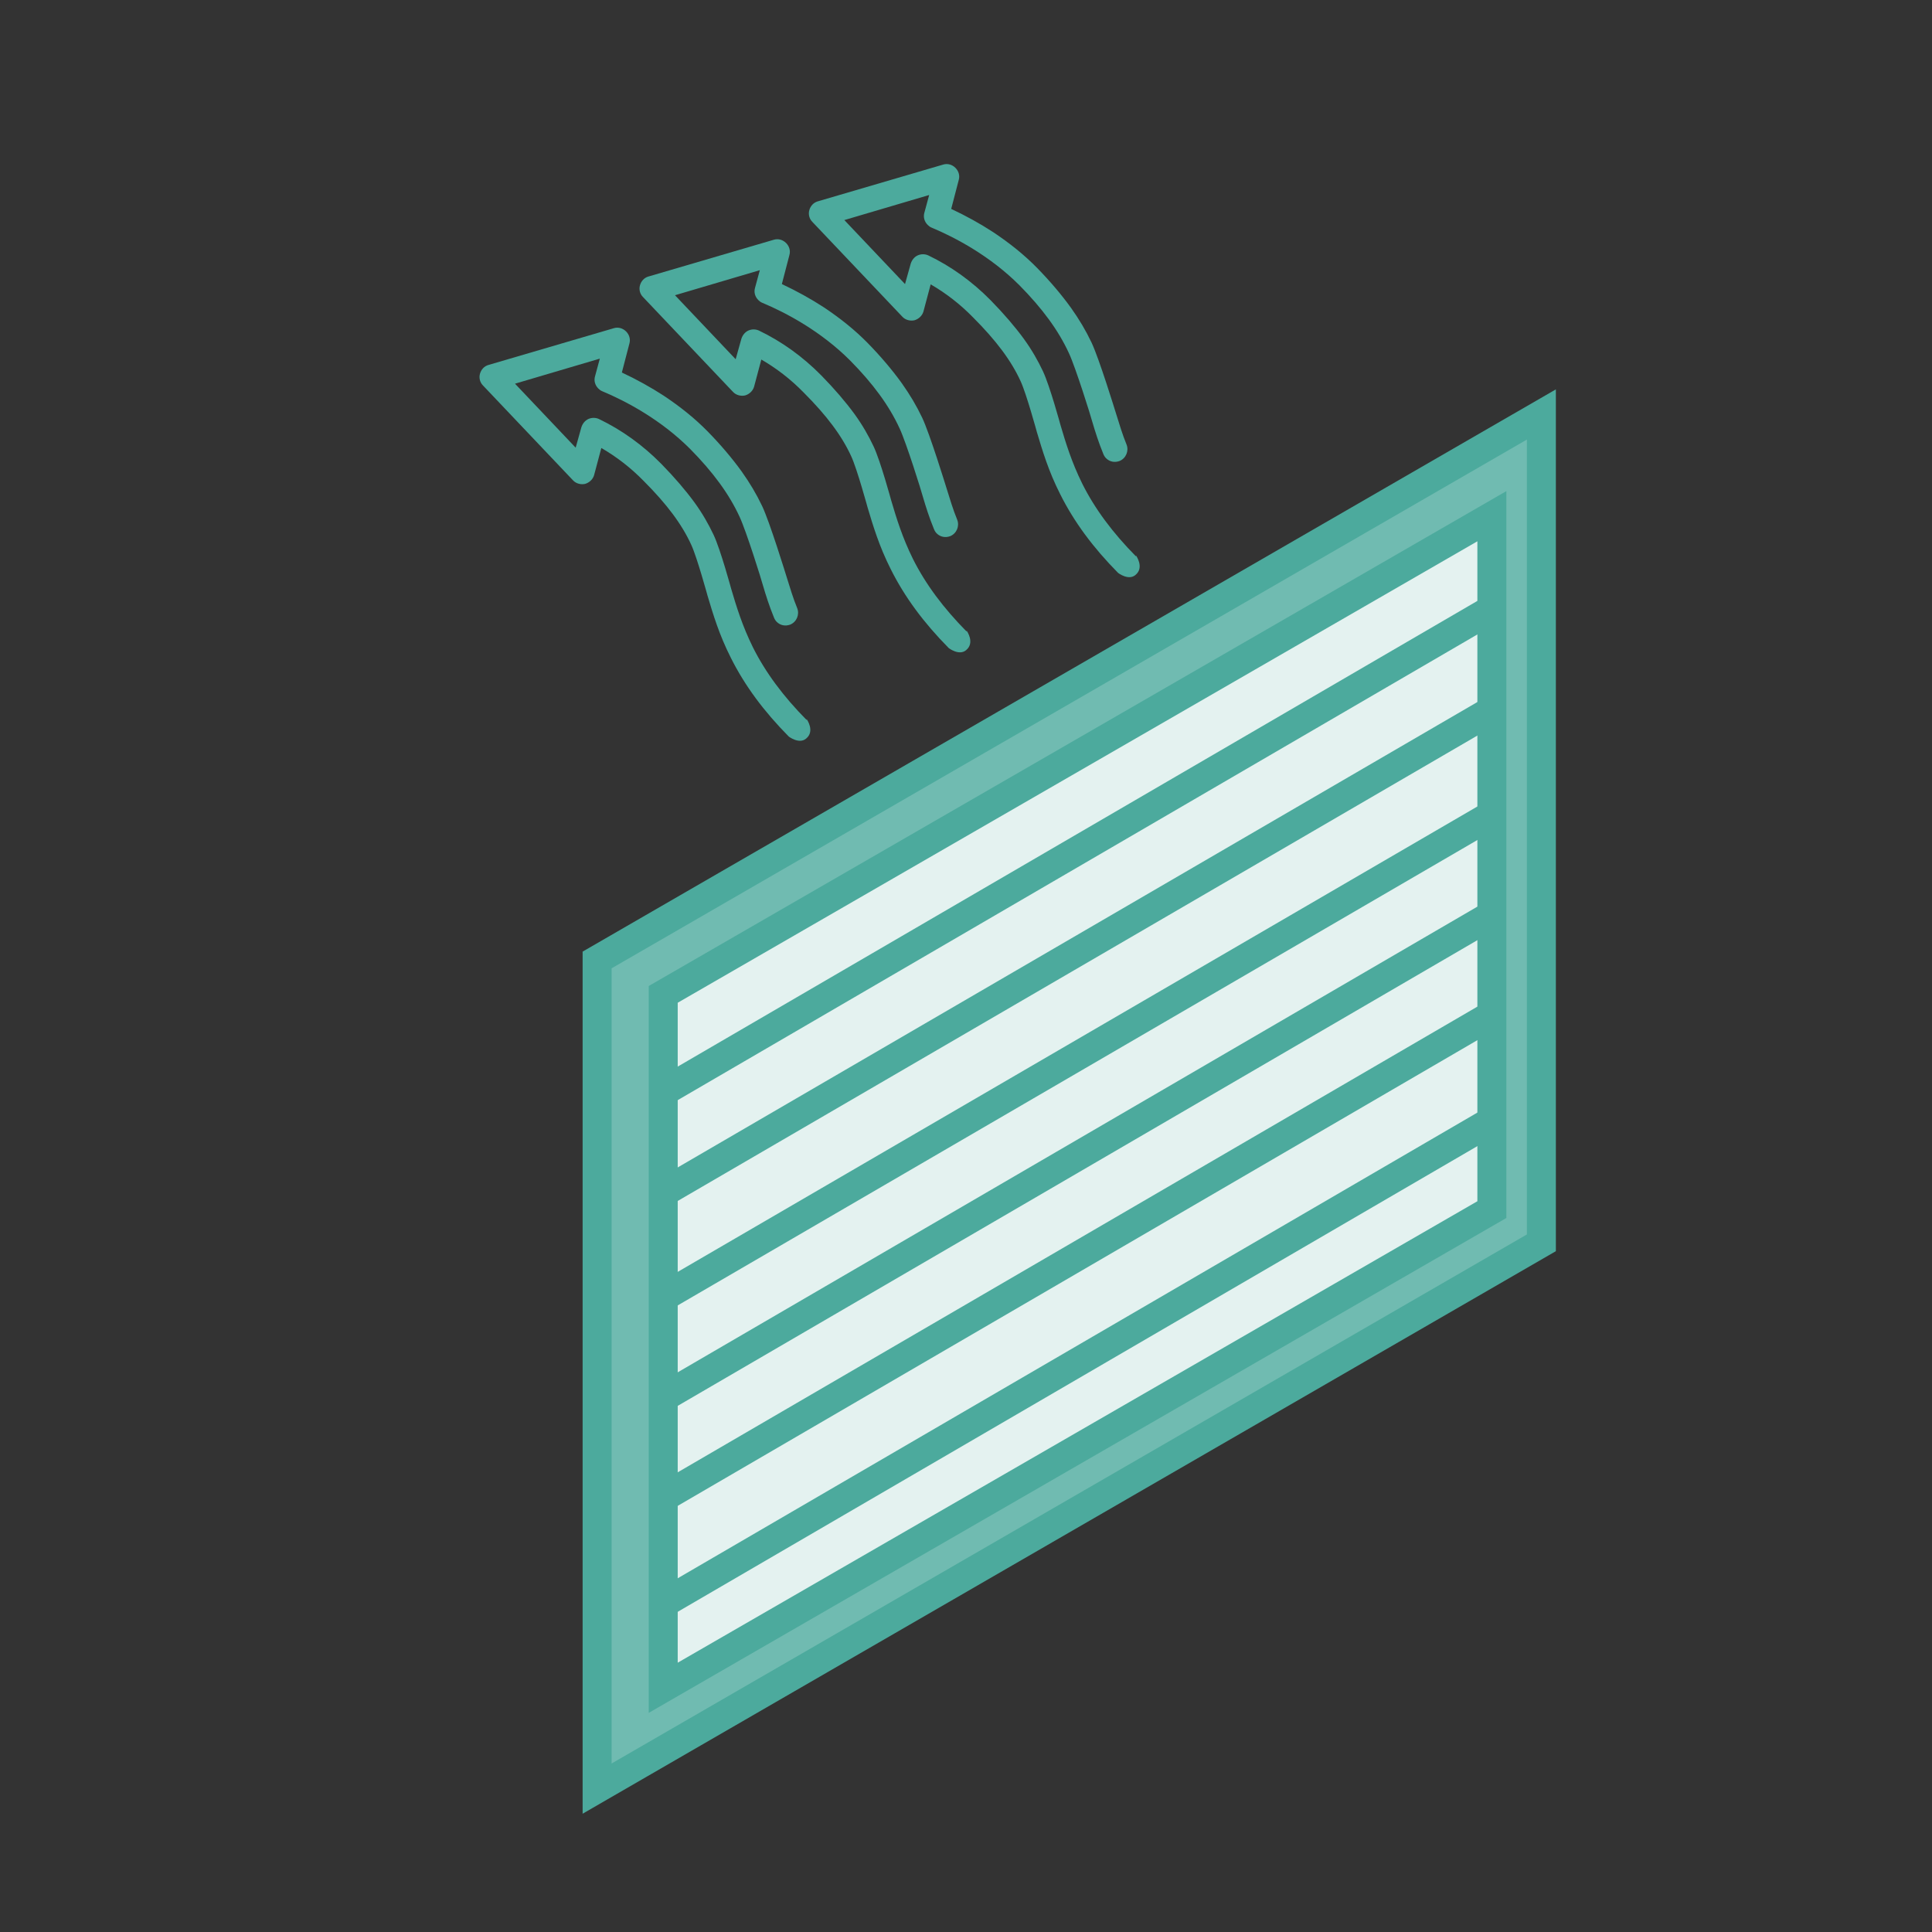
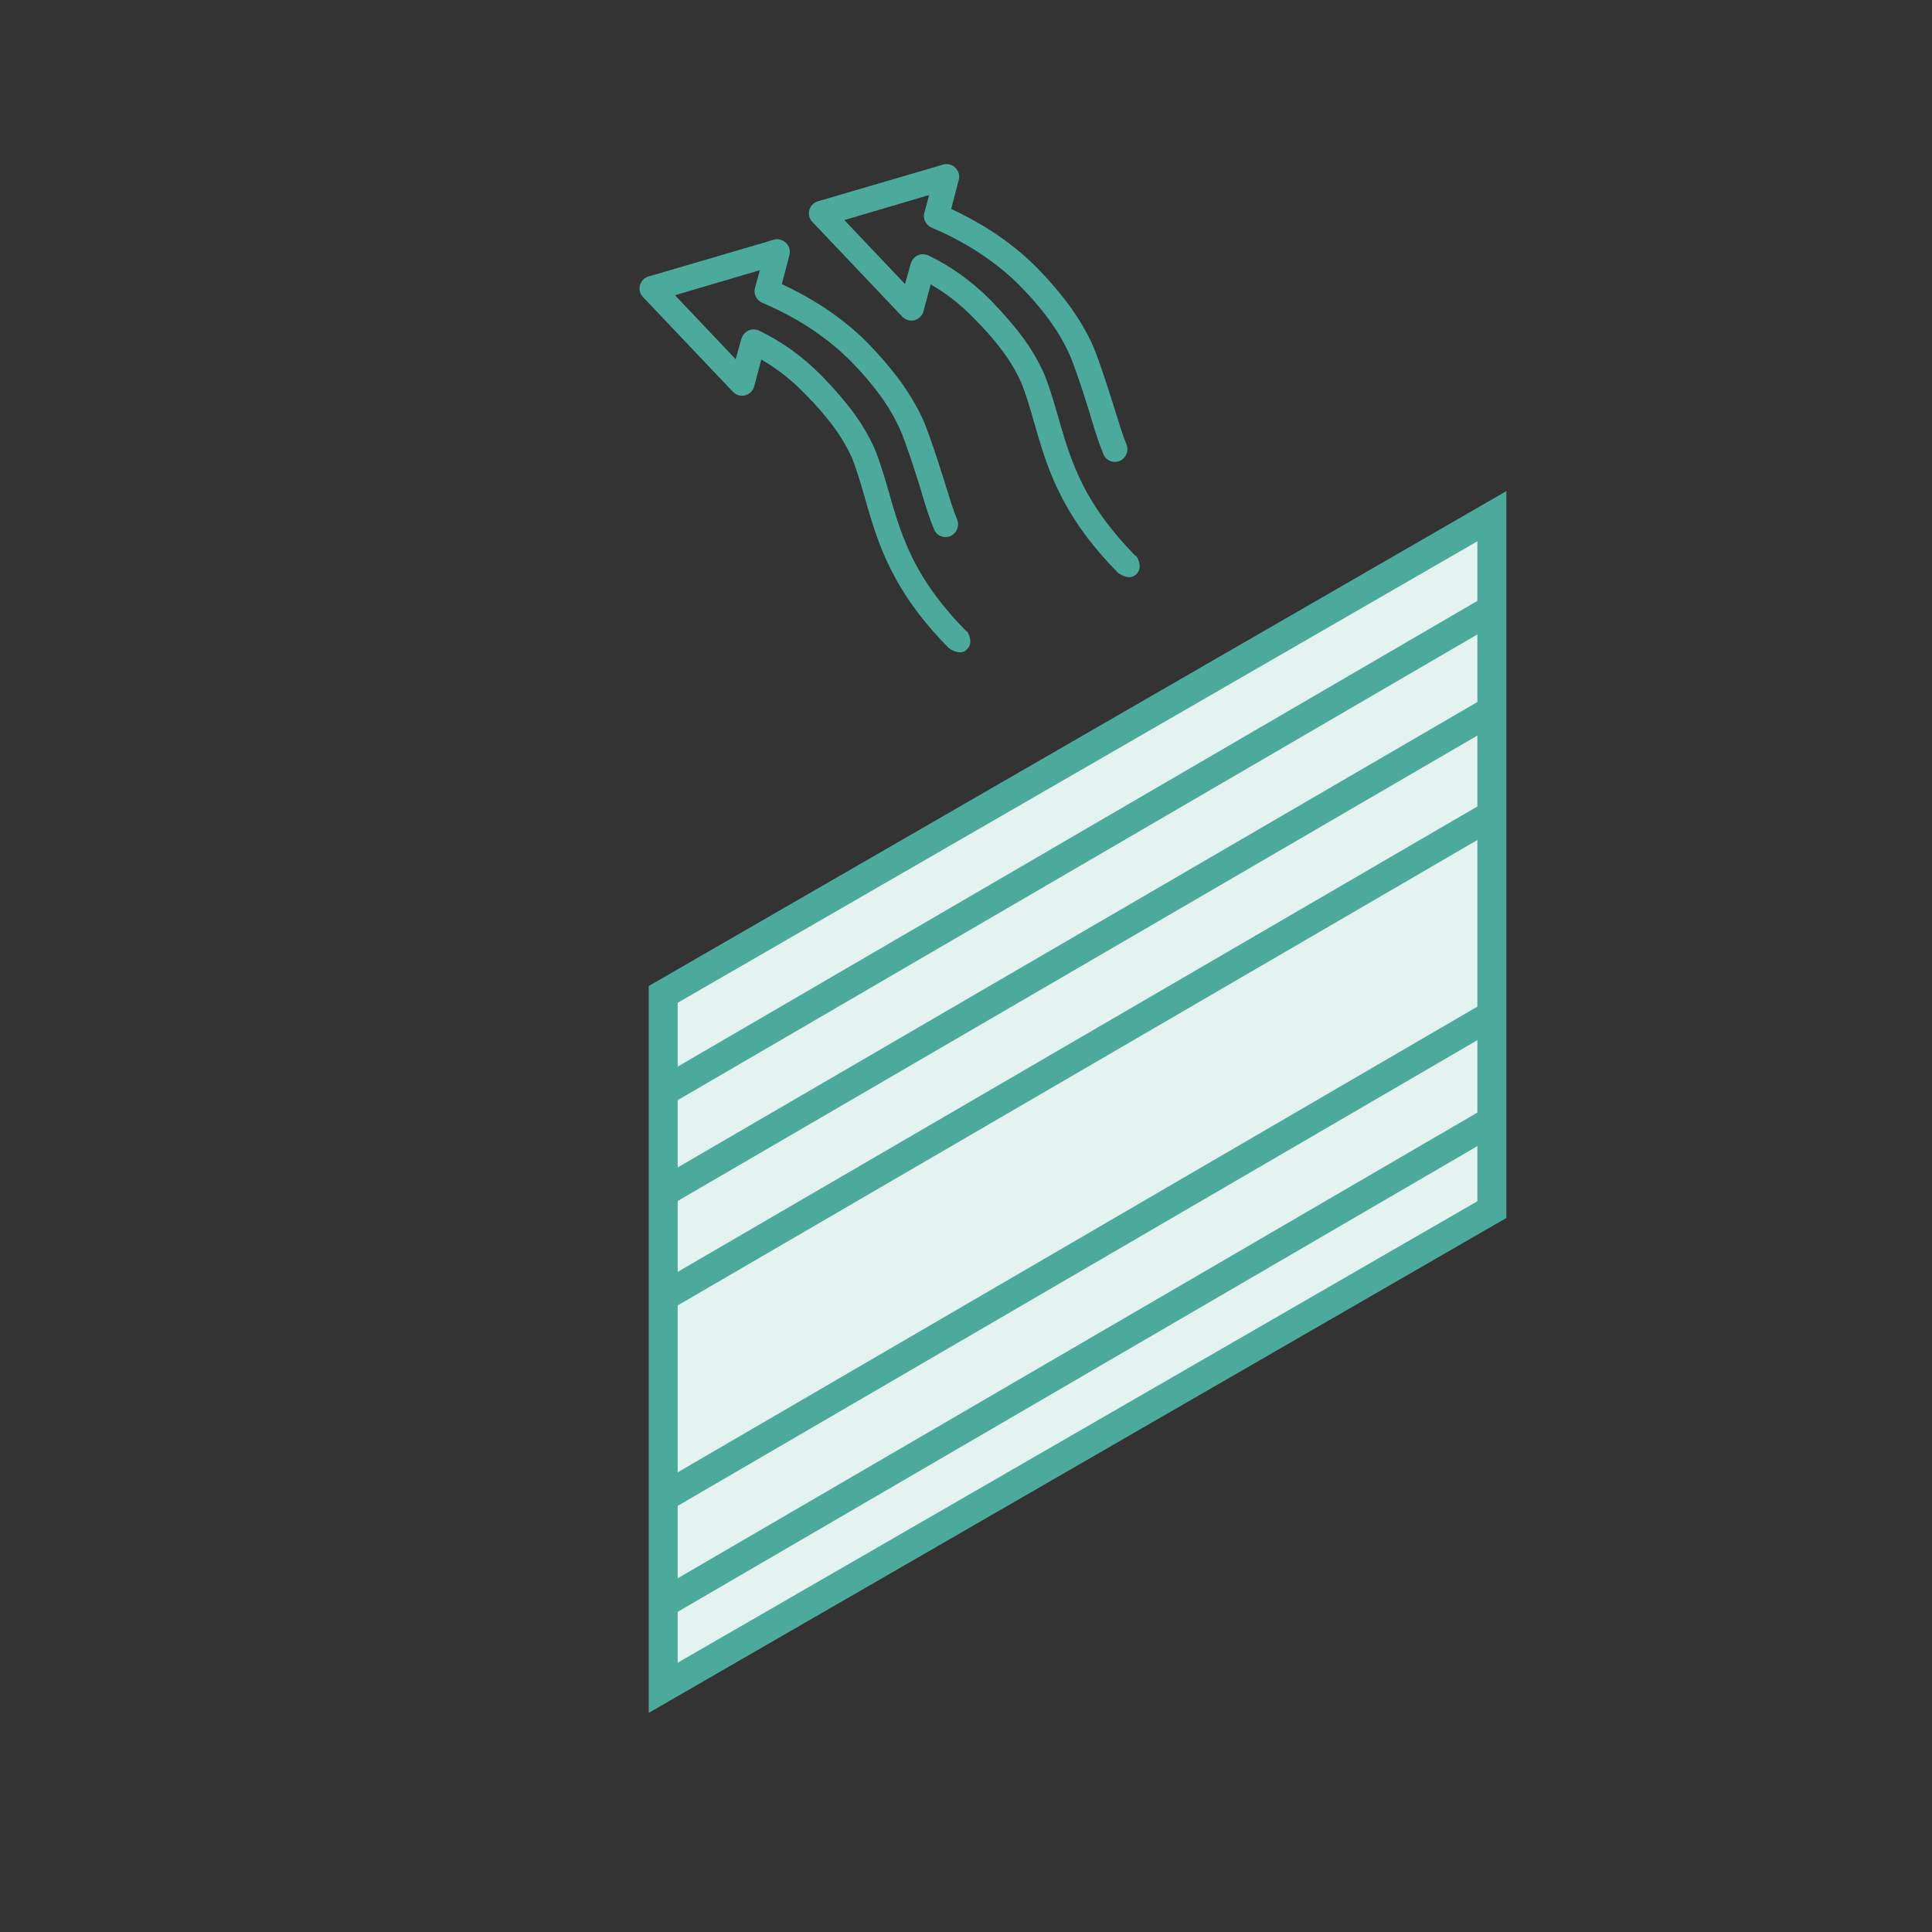
<svg xmlns="http://www.w3.org/2000/svg" id="Ventilation_par_grille" data-name="Ventilation par grille" viewBox="0 0 64 64">
  <rect x="0" y="0" width="64" height="64" fill="#333333" stroke="none" />
  <defs>
    <style>
      .cls-1 {
        fill: none;
      }

      .cls-1, .cls-2, .cls-3 {
        stroke: #4caa9d;
        stroke-miterlimit: 10;
        stroke-width: .96px;
      }

      .cls-4 {
        fill: #4caa9d;
        stroke-width: 0px;
      }

      .cls-2 {
        fill: #e4f2f0;
      }

      .cls-3 {
        fill: #70bbb1;
      }
    </style>
  </defs>
-   <polygon class="cls-3" points="51.06 41.17 19.78 59.25 19.78 31.8 51.06 13.73 51.06 41.17" />
  <polygon class="cls-2" points="49.42 40.07 21.97 55.91 21.97 32.94 49.42 17.1 49.42 40.07" />
  <line class="cls-1" x1="49.32" y1="20.24" x2="22" y2="36.15" />
  <line class="cls-1" x1="49.32" y1="23.59" x2="22" y2="39.49" />
  <line class="cls-1" x1="49.32" y1="27.05" x2="22" y2="42.95" />
-   <line class="cls-1" x1="49.23" y1="30.42" x2="21.91" y2="46.33" />
  <line class="cls-1" x1="49.32" y1="33.68" x2="22" y2="49.59" />
  <line class="cls-1" x1="49.32" y1="37.19" x2="22" y2="53.1" />
  <path class="cls-4" d="M37.63,18.43c-.77-.78-1.36-1.57-1.78-2.41-.35-.71-.54-1.33-.72-1.94,0,0-.35-1.29-.58-1.78-.17-.36-.37-.71-.63-1.07-.3-.41-.66-.83-1.1-1.28h0c-.62-.63-1.32-1.13-2.07-1.49-.11-.05-.24-.05-.35,0-.11.05-.19.15-.23.27l-.19.68-2.01-2.12,2.81-.83-.16.59c-.04.14,0,.29.11.4.04.04.08.07.13.09.79.33,1.94.94,2.91,1.91h0c.76.77,1.29,1.49,1.64,2.25.22.47.73,2.1.77,2.26.1.34.21.69.37,1.08.02.05.05.1.09.14.12.12.29.15.45.09.21-.09.31-.33.23-.54t0,0c-.14-.34-.24-.68-.34-1-.05-.16-.57-1.85-.82-2.38-.19-.4-.41-.77-.68-1.15-.31-.43-.69-.88-1.12-1.32h0c-.43-.44-.92-.83-1.46-1.19-.43-.28-.9-.54-1.39-.77l.25-.96c.04-.14,0-.29-.11-.4h0c-.11-.11-.26-.15-.4-.11l-4.16,1.22c-.14.04-.24.15-.28.29h0c-.04.14,0,.29.1.39l2.98,3.14c.1.11.26.15.4.12.14-.04.26-.15.3-.29l.24-.9c.5.29.97.65,1.4,1.09.77.77,1.27,1.44,1.58,2.12.19.41.54,1.69.54,1.69.18.6.38,1.28.77,2.05.46.92,1.09,1.77,1.92,2.61,0,0,.34.26.57.07.31-.25.02-.65.02-.65Z" />
-   <path class="cls-4" d="M32.02,20.92c-.77-.78-1.36-1.57-1.78-2.41-.35-.71-.54-1.33-.72-1.94,0,0-.35-1.29-.58-1.78-.17-.36-.37-.71-.63-1.07-.3-.41-.66-.83-1.1-1.28h0c-.62-.63-1.32-1.13-2.07-1.49-.11-.05-.24-.05-.35,0-.11.05-.19.15-.23.27l-.19.68-2.01-2.12,2.81-.83-.16.59c-.04.14,0,.29.11.4.04.04.08.07.13.09.79.33,1.94.94,2.91,1.91h0c.76.77,1.29,1.49,1.64,2.25.22.47.73,2.1.77,2.26.1.34.21.69.37,1.08.02.05.05.1.09.14.12.12.29.15.45.09.21-.09.31-.33.23-.54t0,0c-.14-.34-.24-.68-.34-1-.05-.16-.57-1.85-.82-2.38-.19-.4-.41-.77-.68-1.15-.31-.43-.69-.88-1.12-1.32h0c-.43-.44-.92-.83-1.46-1.19-.43-.28-.9-.54-1.39-.77l.25-.96c.04-.14,0-.29-.11-.4h0c-.11-.11-.26-.15-.4-.11l-4.16,1.22c-.14.04-.24.15-.28.29h0c-.04.14,0,.29.1.39l2.98,3.14c.1.11.26.15.4.12.14-.04.26-.15.3-.29l.24-.9c.5.29.97.65,1.4,1.09.77.77,1.27,1.44,1.58,2.12.19.41.54,1.69.54,1.69.18.6.38,1.28.77,2.05.46.92,1.09,1.77,1.92,2.61,0,0,.34.26.57.07.31-.25.02-.65.02-.65Z" />
-   <path class="cls-4" d="M26.72,23.85c-.77-.78-1.36-1.57-1.78-2.41-.35-.71-.54-1.33-.72-1.94,0,0-.35-1.29-.58-1.78-.17-.36-.37-.71-.63-1.07-.3-.41-.66-.83-1.1-1.28h0c-.62-.63-1.32-1.13-2.07-1.49-.11-.05-.24-.05-.35,0-.11.05-.19.15-.23.27l-.19.68-2.01-2.12,2.81-.83-.16.59c-.04.14,0,.29.11.4.04.04.08.07.13.09.79.33,1.94.94,2.91,1.91h0c.76.77,1.29,1.49,1.64,2.25.22.47.73,2.1.77,2.26.1.34.21.69.37,1.08.02.05.05.1.09.14.12.12.29.15.45.09.21-.09.31-.33.23-.54t0,0c-.14-.34-.24-.68-.34-1-.05-.16-.57-1.85-.82-2.38-.19-.4-.41-.77-.68-1.15-.31-.43-.69-.88-1.12-1.32h0c-.43-.44-.92-.83-1.46-1.19-.43-.28-.9-.54-1.39-.77l.25-.96c.04-.14,0-.29-.11-.4h0c-.11-.11-.26-.15-.4-.11l-4.16,1.22c-.14.04-.24.15-.28.29h0c-.04.14,0,.29.1.39l2.98,3.14c.1.11.26.15.4.12.14-.04.26-.15.3-.29l.24-.9c.5.29.97.65,1.4,1.09.77.77,1.27,1.44,1.58,2.12.19.41.54,1.69.54,1.69.18.6.38,1.28.77,2.05.46.92,1.09,1.77,1.92,2.61,0,0,.34.26.57.07.31-.25.02-.65.02-.65Z" />
+   <path class="cls-4" d="M32.02,20.92c-.77-.78-1.36-1.57-1.78-2.41-.35-.71-.54-1.33-.72-1.94,0,0-.35-1.29-.58-1.78-.17-.36-.37-.71-.63-1.07-.3-.41-.66-.83-1.1-1.28h0c-.62-.63-1.32-1.13-2.07-1.49-.11-.05-.24-.05-.35,0-.11.05-.19.15-.23.27l-.19.68-2.01-2.12,2.81-.83-.16.59c-.04.14,0,.29.11.4.04.04.08.07.13.09.79.33,1.94.94,2.91,1.91h0c.76.77,1.29,1.49,1.64,2.25.22.47.73,2.1.77,2.26.1.34.21.69.37,1.08.02.05.05.1.09.14.12.12.29.15.45.09.21-.09.31-.33.23-.54t0,0c-.14-.34-.24-.68-.34-1-.05-.16-.57-1.85-.82-2.38-.19-.4-.41-.77-.68-1.15-.31-.43-.69-.88-1.12-1.32h0c-.43-.44-.92-.83-1.46-1.19-.43-.28-.9-.54-1.39-.77l.25-.96c.04-.14,0-.29-.11-.4c-.11-.11-.26-.15-.4-.11l-4.16,1.22c-.14.04-.24.15-.28.29h0c-.04.14,0,.29.1.39l2.98,3.14c.1.11.26.15.4.12.14-.04.26-.15.3-.29l.24-.9c.5.29.97.65,1.4,1.09.77.77,1.27,1.44,1.58,2.12.19.41.54,1.69.54,1.69.18.6.38,1.28.77,2.05.46.92,1.09,1.77,1.92,2.61,0,0,.34.26.57.07.31-.25.02-.65.02-.65Z" />
</svg>